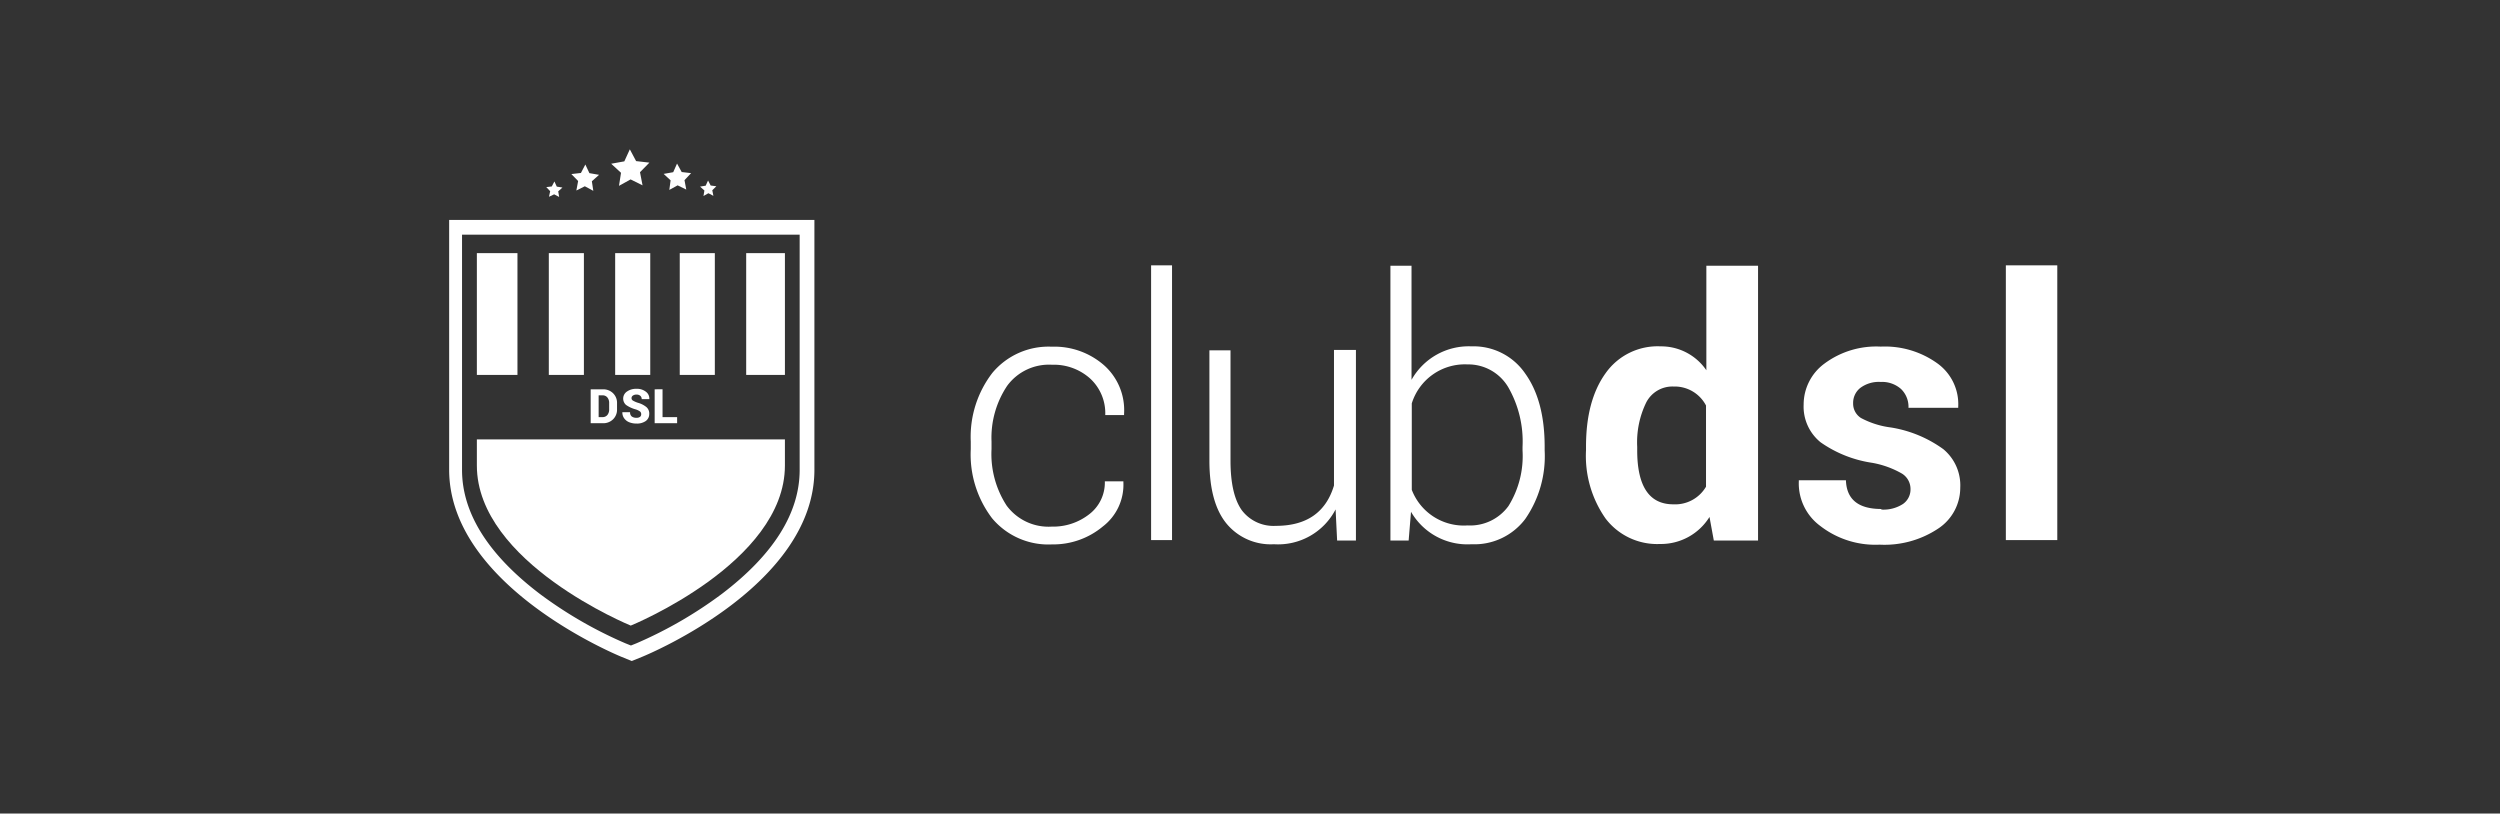
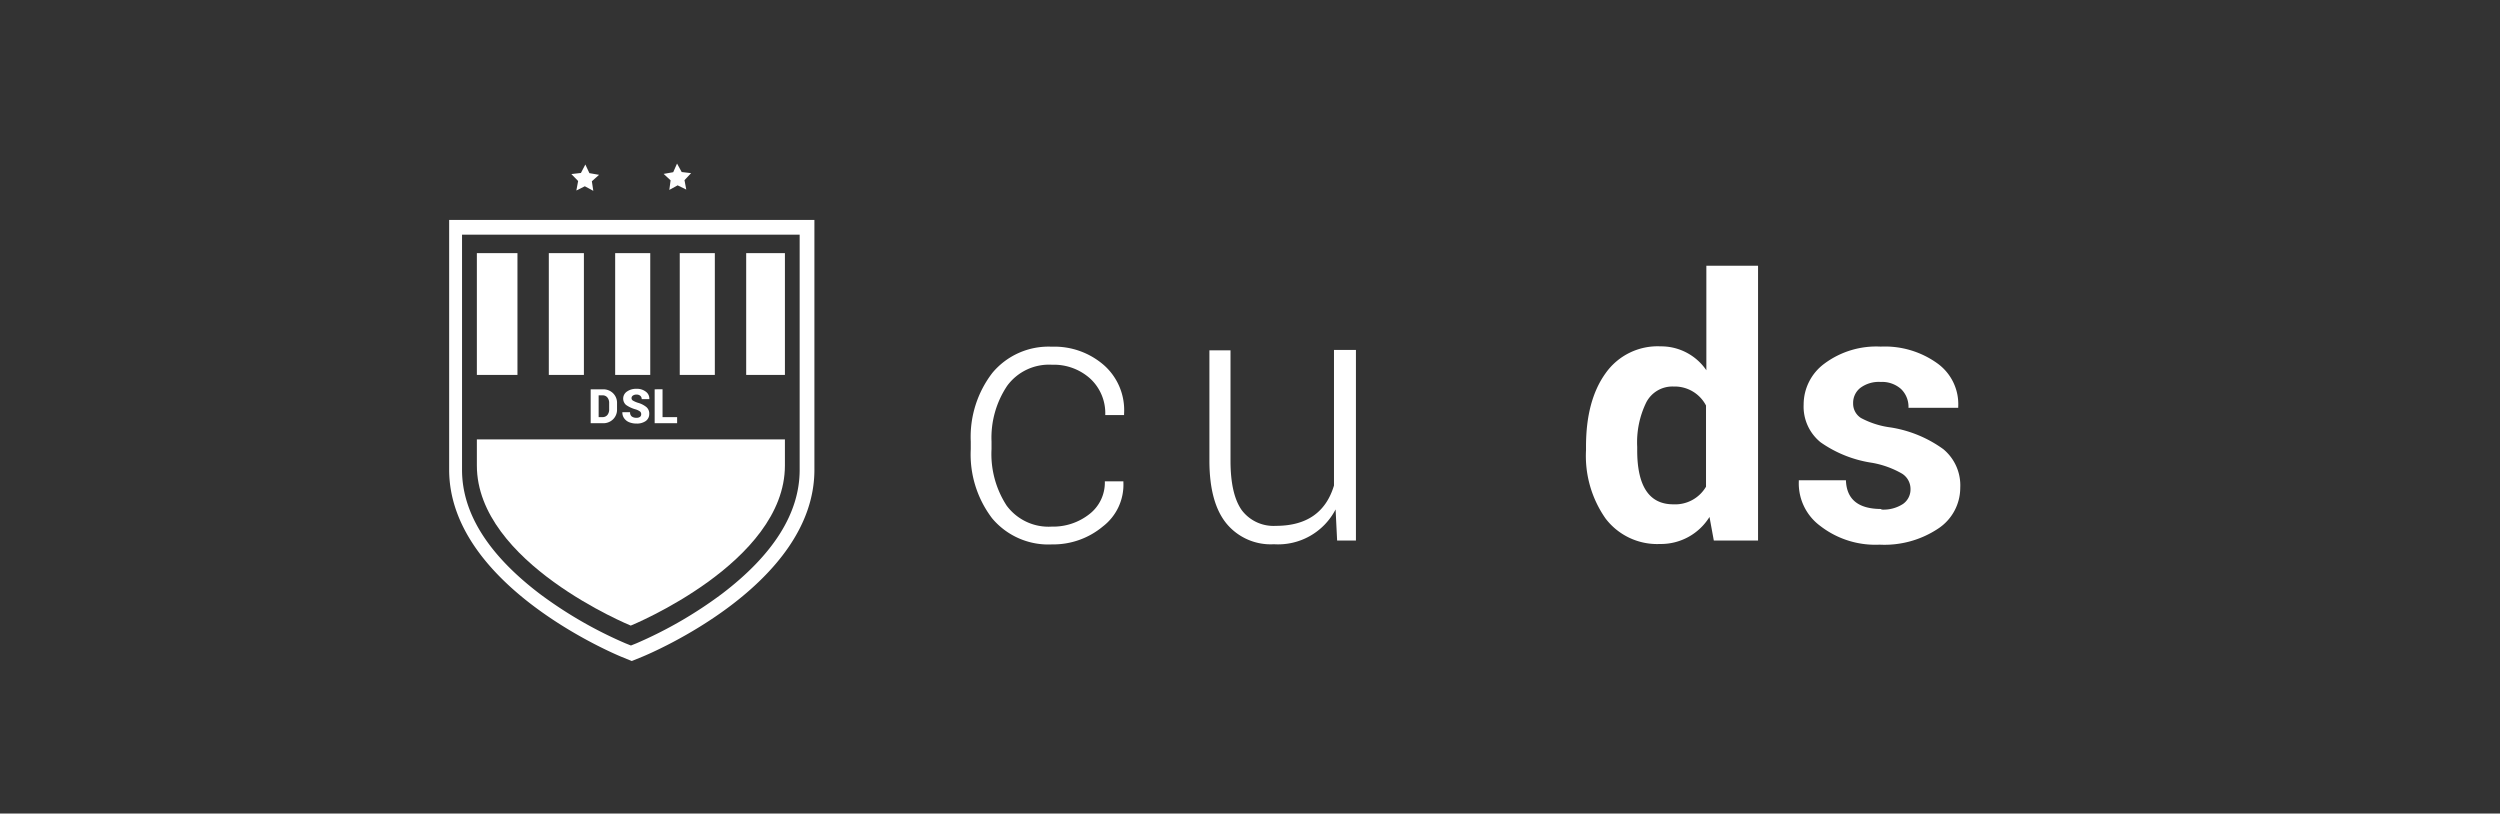
<svg xmlns="http://www.w3.org/2000/svg" id="Webapp" viewBox="0 0 295 96">
  <rect x="0" y="0" width="295" height="96" fill="#333333" stroke="none" />
  <defs>
    <style>.cls-1{fill:#fff;}</style>
  </defs>
  <title>logoheader</title>
  <path class="cls-1" d="M117,53h0a11.15,11.15,0,0,0,1.79,6.67,6.15,6.15,0,0,0,5.32,2.47,6.9,6.9,0,0,0,4.42-1.46,4.7,4.7,0,0,0,1.84-3.88h2.19l0,.12a6.2,6.2,0,0,1-2.42,5.2,9.13,9.13,0,0,1-6,2.12,8.65,8.65,0,0,1-7.07-3.08A12.43,12.43,0,0,1,114.55,53V52.1A12.37,12.37,0,0,1,117.1,44a8.62,8.62,0,0,1,7-3.09,8.89,8.89,0,0,1,6.2,2.21,7.09,7.09,0,0,1,2.34,5.72l0,.14h-2.22a5.56,5.56,0,0,0-1.78-4.31,6.41,6.41,0,0,0-4.5-1.63,6.12,6.12,0,0,0-5.29,2.48A11,11,0,0,0,117,52.1Z" />
-   <path class="cls-1" d="M138.3,31.31V63.73h-2.47V31.31Z" />
+   <path class="cls-1" d="M138.3,31.31h-2.47V31.31Z" />
  <path class="cls-1" d="M150.32,64.22a6.76,6.76,0,0,1-5.61-2.46q-2-2.46-2-7.42v-13h2.49V54.36q0,4,1.35,5.87a4.69,4.69,0,0,0,4,1.82q5.43,0,6.86-4.76v-16H160V63.78h-2.22l-.18-3.67A7.64,7.64,0,0,1,150.32,64.22Z" />
-   <path class="cls-1" d="M173.64,64.22a7.68,7.68,0,0,1-7.14-3.83l-.28,3.39h-2.15V31.36h2.49V44.82a7.73,7.73,0,0,1,7.07-3.95,7.38,7.38,0,0,1,6.34,3.2q2.3,3.2,2.3,8.65l0,.44a13,13,0,0,1-2.29,8.08A7.51,7.51,0,0,1,173.64,64.22ZM173.15,43a6.56,6.56,0,0,0-6.56,4.6V57.8A6.57,6.57,0,0,0,173.17,62,5.59,5.59,0,0,0,178,59.71a11.17,11.17,0,0,0,1.66-6.55l0-.44a12.84,12.84,0,0,0-1.7-7.05A5.48,5.48,0,0,0,173.15,43Z" />
  <path class="cls-1" d="M195.95,40.87a6.46,6.46,0,0,1,5.4,2.82V31.36h6.1V63.78h-5.22L201.72,61a6.74,6.74,0,0,1-5.84,3.19,7.65,7.65,0,0,1-6.42-3,12.87,12.87,0,0,1-2.31-8.07l0-.44q0-5.43,2.31-8.64A7.51,7.51,0,0,1,195.95,40.87Zm1.5,18.64a4.22,4.22,0,0,0,3.86-2.08V47.85a4.17,4.17,0,0,0-3.83-2.24,3.47,3.47,0,0,0-3.23,1.89,10.73,10.73,0,0,0-1.06,5.22l0,.44Q193.2,59.51,197.45,59.51Z" />
  <path class="cls-1" d="M222,60.06v.07a4.24,4.24,0,0,0,2.55-.66,2.09,2.09,0,0,0,.89-1.77,2.13,2.13,0,0,0-1-1.81,10.79,10.79,0,0,0-3.54-1.28,14.17,14.17,0,0,1-6.07-2.42,5.41,5.41,0,0,1-2-4.45,6,6,0,0,1,2.46-4.84,10.24,10.24,0,0,1,6.63-2,10.6,10.6,0,0,1,6.72,2A5.92,5.92,0,0,1,231.07,48l0,.12h-5.87a2.91,2.91,0,0,0-.88-2.22,3.37,3.37,0,0,0-2.41-.83,3.65,3.65,0,0,0-2.39.7,2.24,2.24,0,0,0-.85,1.81,2,2,0,0,0,.92,1.74,10.15,10.15,0,0,0,3.53,1.12A14.42,14.42,0,0,1,229.31,53a5.54,5.54,0,0,1,2,4.54,5.77,5.77,0,0,1-2.6,4.83,11.44,11.44,0,0,1-6.92,1.9,10.61,10.61,0,0,1-7-2.21,6.23,6.23,0,0,1-2.53-5.25l0-.14h5.56Q217.93,60.06,222,60.06Z" />
-   <path class="cls-1" d="M242.76,31.31V63.73h-6.07V31.31Z" />
  <path class="cls-1" d="M92.62,51.85l0,3.08c0,11.48-18.19,18.89-18.19,18.89S56.27,66.41,56.27,54.93l0-3.08" />
-   <polygon class="cls-1" points="75.82 21.87 74.41 21.17 73.04 21.93 73.28 20.39 72.12 19.32 73.67 19.04 74.32 17.62 75.06 19.01 76.63 19.19 75.52 20.32 75.82 21.87" />
  <polygon class="cls-1" points="80.98 22.37 79.96 21.87 78.98 22.41 79.13 21.28 78.31 20.52 79.44 20.32 79.89 19.3 80.44 20.3 81.55 20.43 80.77 21.26 80.98 22.37" />
-   <polygon class="cls-1" points="84.18 23.11 83.59 22.8 83.01 23.13 83.12 22.48 82.61 22.02 83.27 21.91 83.55 21.3 83.86 21.89 84.53 21.98 84.05 22.45 84.18 23.11" />
  <polygon class="cls-1" points="68.01 22.48 69.01 21.98 70.01 22.52 69.84 21.39 70.69 20.63 69.55 20.43 69.07 19.41 68.55 20.41 67.42 20.54 68.22 21.36 68.01 22.48" />
-   <polygon class="cls-1" points="64.78 23.22 65.39 22.93 65.98 23.24 65.87 22.58 66.37 22.13 65.7 22.02 65.42 21.41 65.11 22 64.46 22.08 64.92 22.56 64.78 23.22" />
  <path class="cls-1" d="M94.36,27.69V55.45c0,5.09-3.09,10-9.18,14.63A49.74,49.74,0,0,1,75.1,75.91l-.65.26-.65-.26A49.74,49.74,0,0,1,63.7,70.08c-6.08-4.62-9.18-9.54-9.18-14.63V27.69H94.36m1.74-1.74H53V55.42C53,69,72.45,77.13,73.27,77.48l1.28.52,1.28-.52c.83-.35,20.27-8.45,20.27-22.05V25.95Z" />
  <rect class="cls-1" x="56.27" y="29.87" width="4.79" height="14.37" />
  <rect class="cls-1" x="64.76" y="29.87" width="4.14" height="14.37" />
  <rect class="cls-1" x="72.59" y="29.87" width="4.14" height="14.37" />
  <rect class="cls-1" x="80.21" y="29.87" width="4.14" height="14.37" />
  <rect class="cls-1" x="88.05" y="29.87" width="4.57" height="14.37" />
  <path class="cls-1" d="M71.15,49.94H69.7v-4h1.45a1.63,1.63,0,0,1,1.19.46,1.58,1.58,0,0,1,.47,1.18v.72a1.58,1.58,0,0,1-.47,1.18A1.63,1.63,0,0,1,71.15,49.94Zm-.06-3.29h-.45v2.57h.45a.72.72,0,0,0,.58-.25,1,1,0,0,0,.21-.67v-.73a1,1,0,0,0-.21-.67A.72.72,0,0,0,71.08,46.65Z" />
  <path class="cls-1" d="M75.09,49.3h0a.69.69,0,0,0,.43-.11.37.37,0,0,0,.14-.31.4.4,0,0,0-.13-.32,1.78,1.78,0,0,0-.51-.25,3.61,3.61,0,0,1-1.15-.53A1,1,0,0,1,74,46.19a1.85,1.85,0,0,1,1.11-.31,1.69,1.69,0,0,1,1.1.34,1,1,0,0,1,.41.88v0h-.9a.5.5,0,0,0-.16-.39.64.64,0,0,0-.44-.15.72.72,0,0,0-.44.12.36.36,0,0,0-.16.3.33.33,0,0,0,.15.28,3,3,0,0,0,.61.27,2.71,2.71,0,0,1,1,.51,1,1,0,0,1,.33.82,1,1,0,0,1-.41.82,1.81,1.81,0,0,1-1.1.3,2.28,2.28,0,0,1-.84-.15,1.35,1.35,0,0,1-.6-.46,1.14,1.14,0,0,1-.22-.73v0h.91a.6.6,0,0,0,.18.49A.88.88,0,0,0,75.09,49.3Z" />
  <path class="cls-1" d="M78.18,45.93v3.29h1.72v.72H77.25v-4Z" />
</svg>